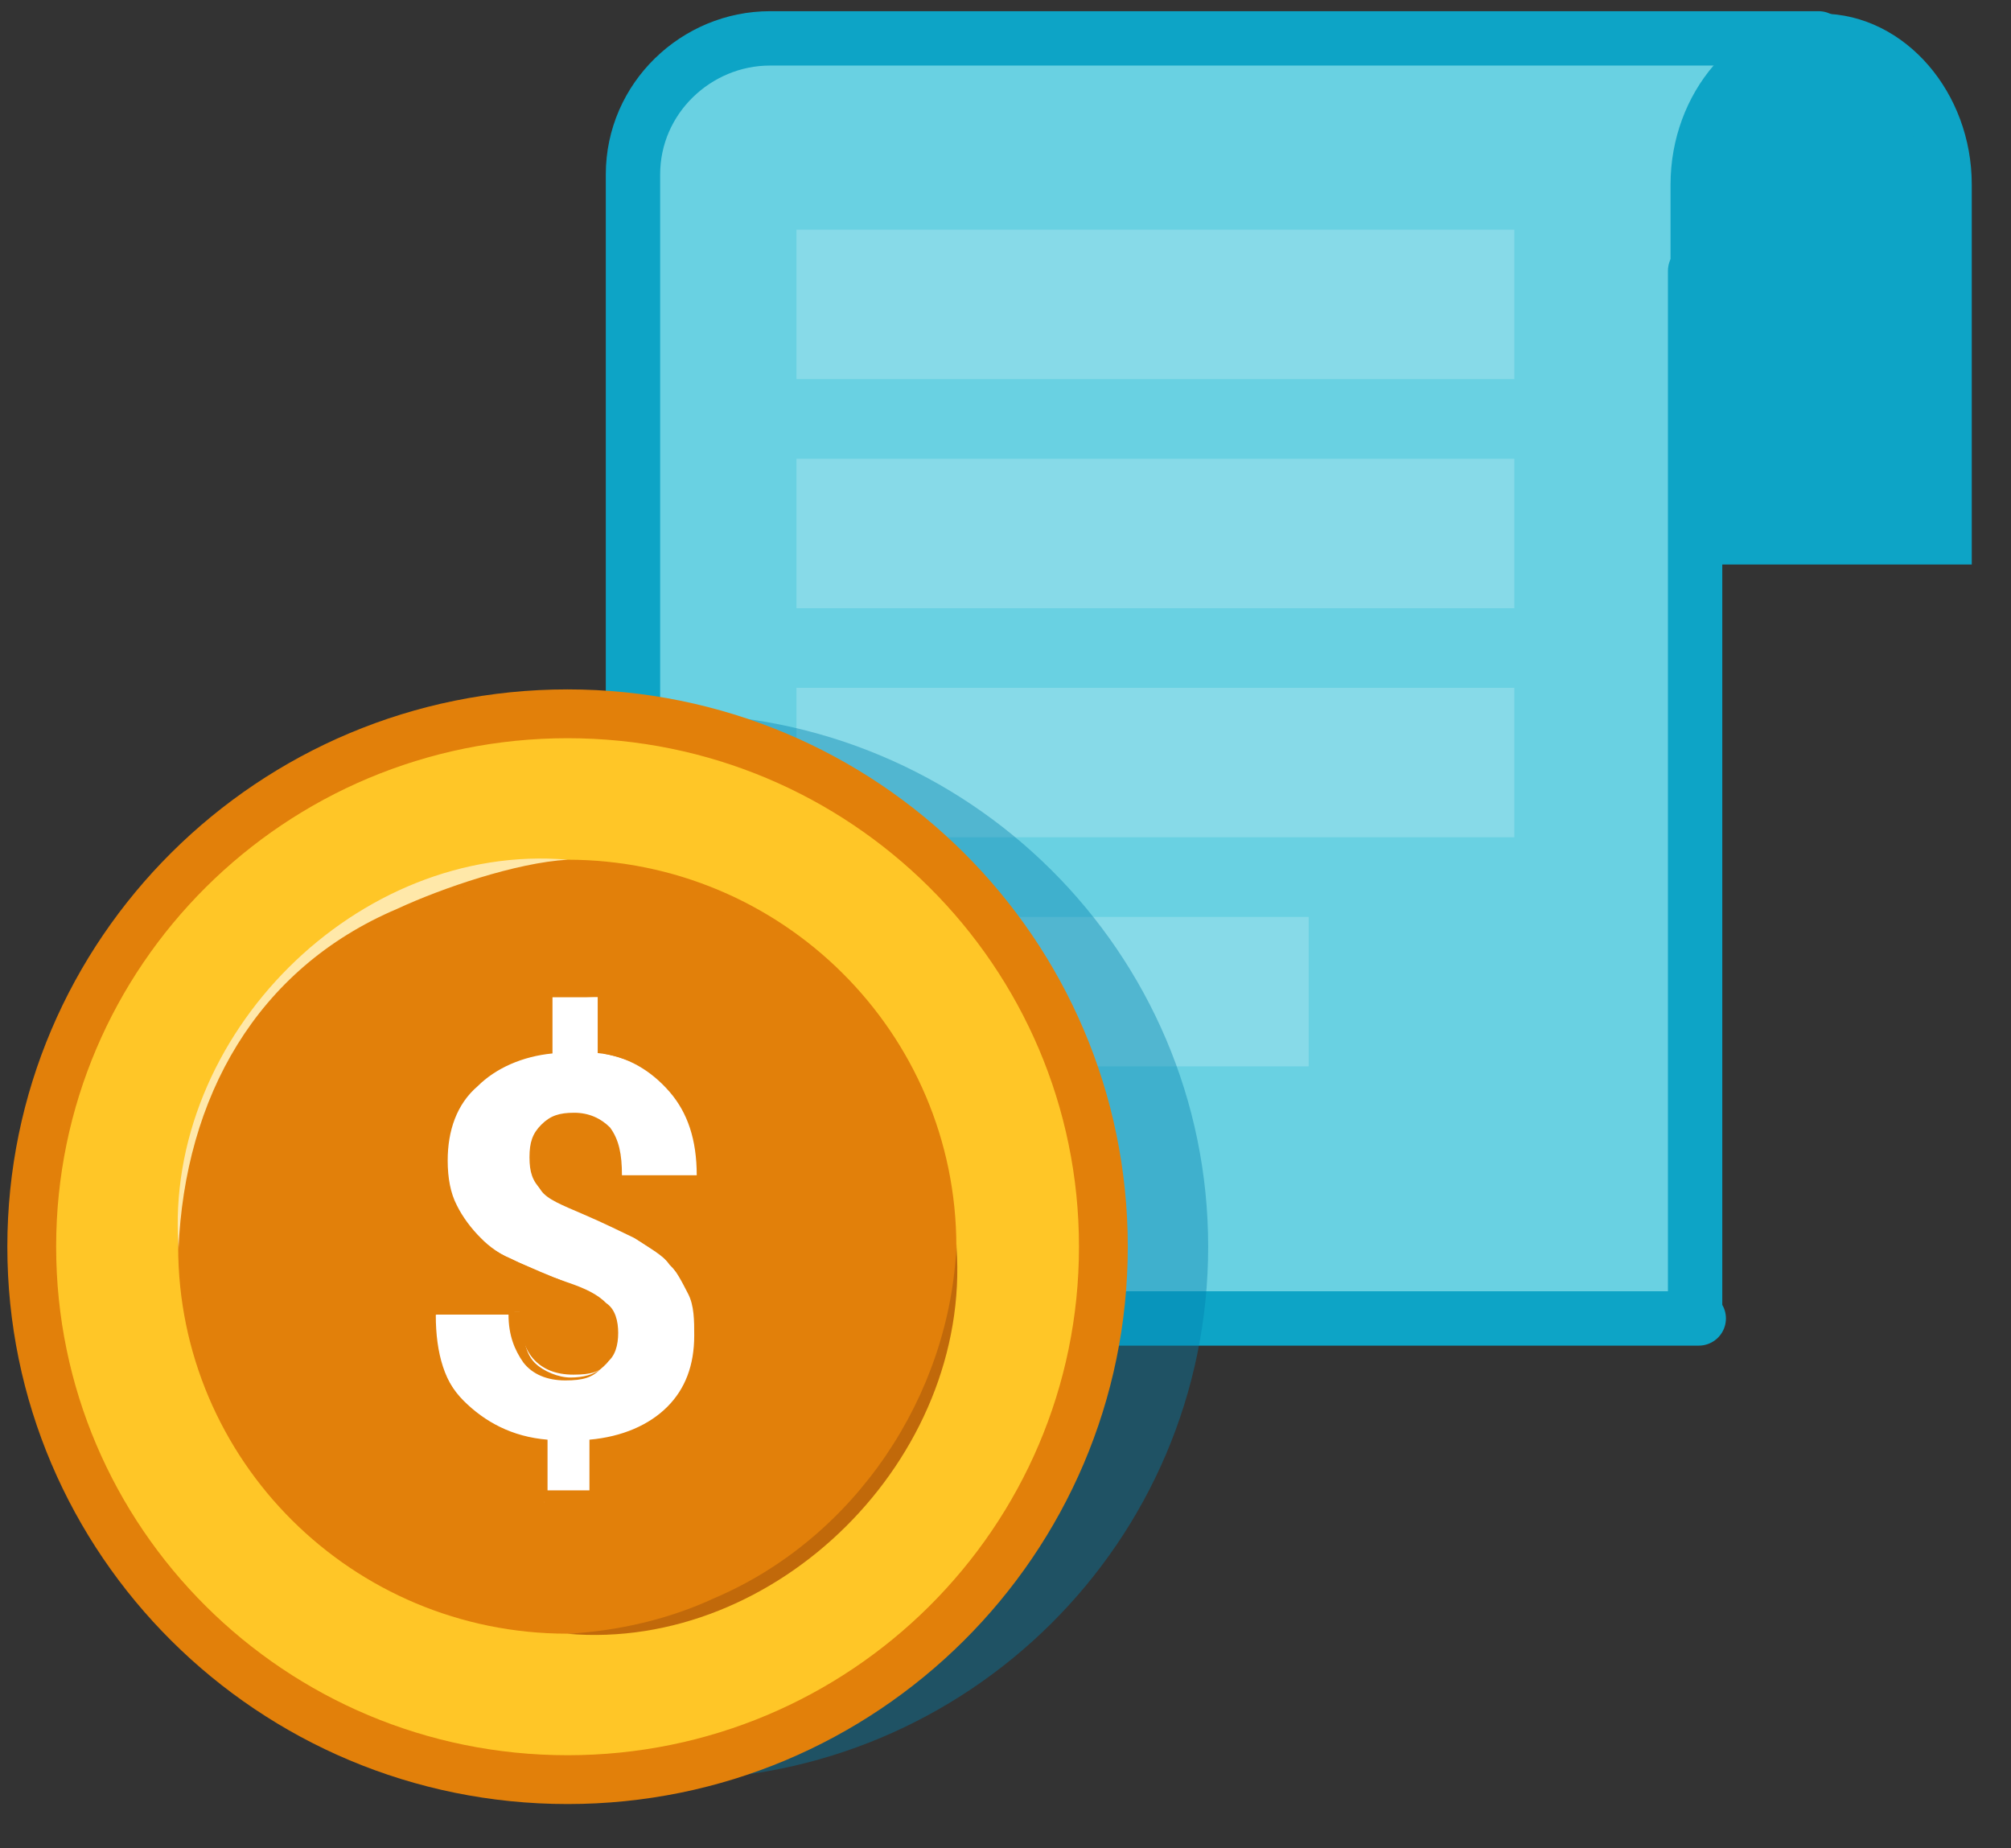
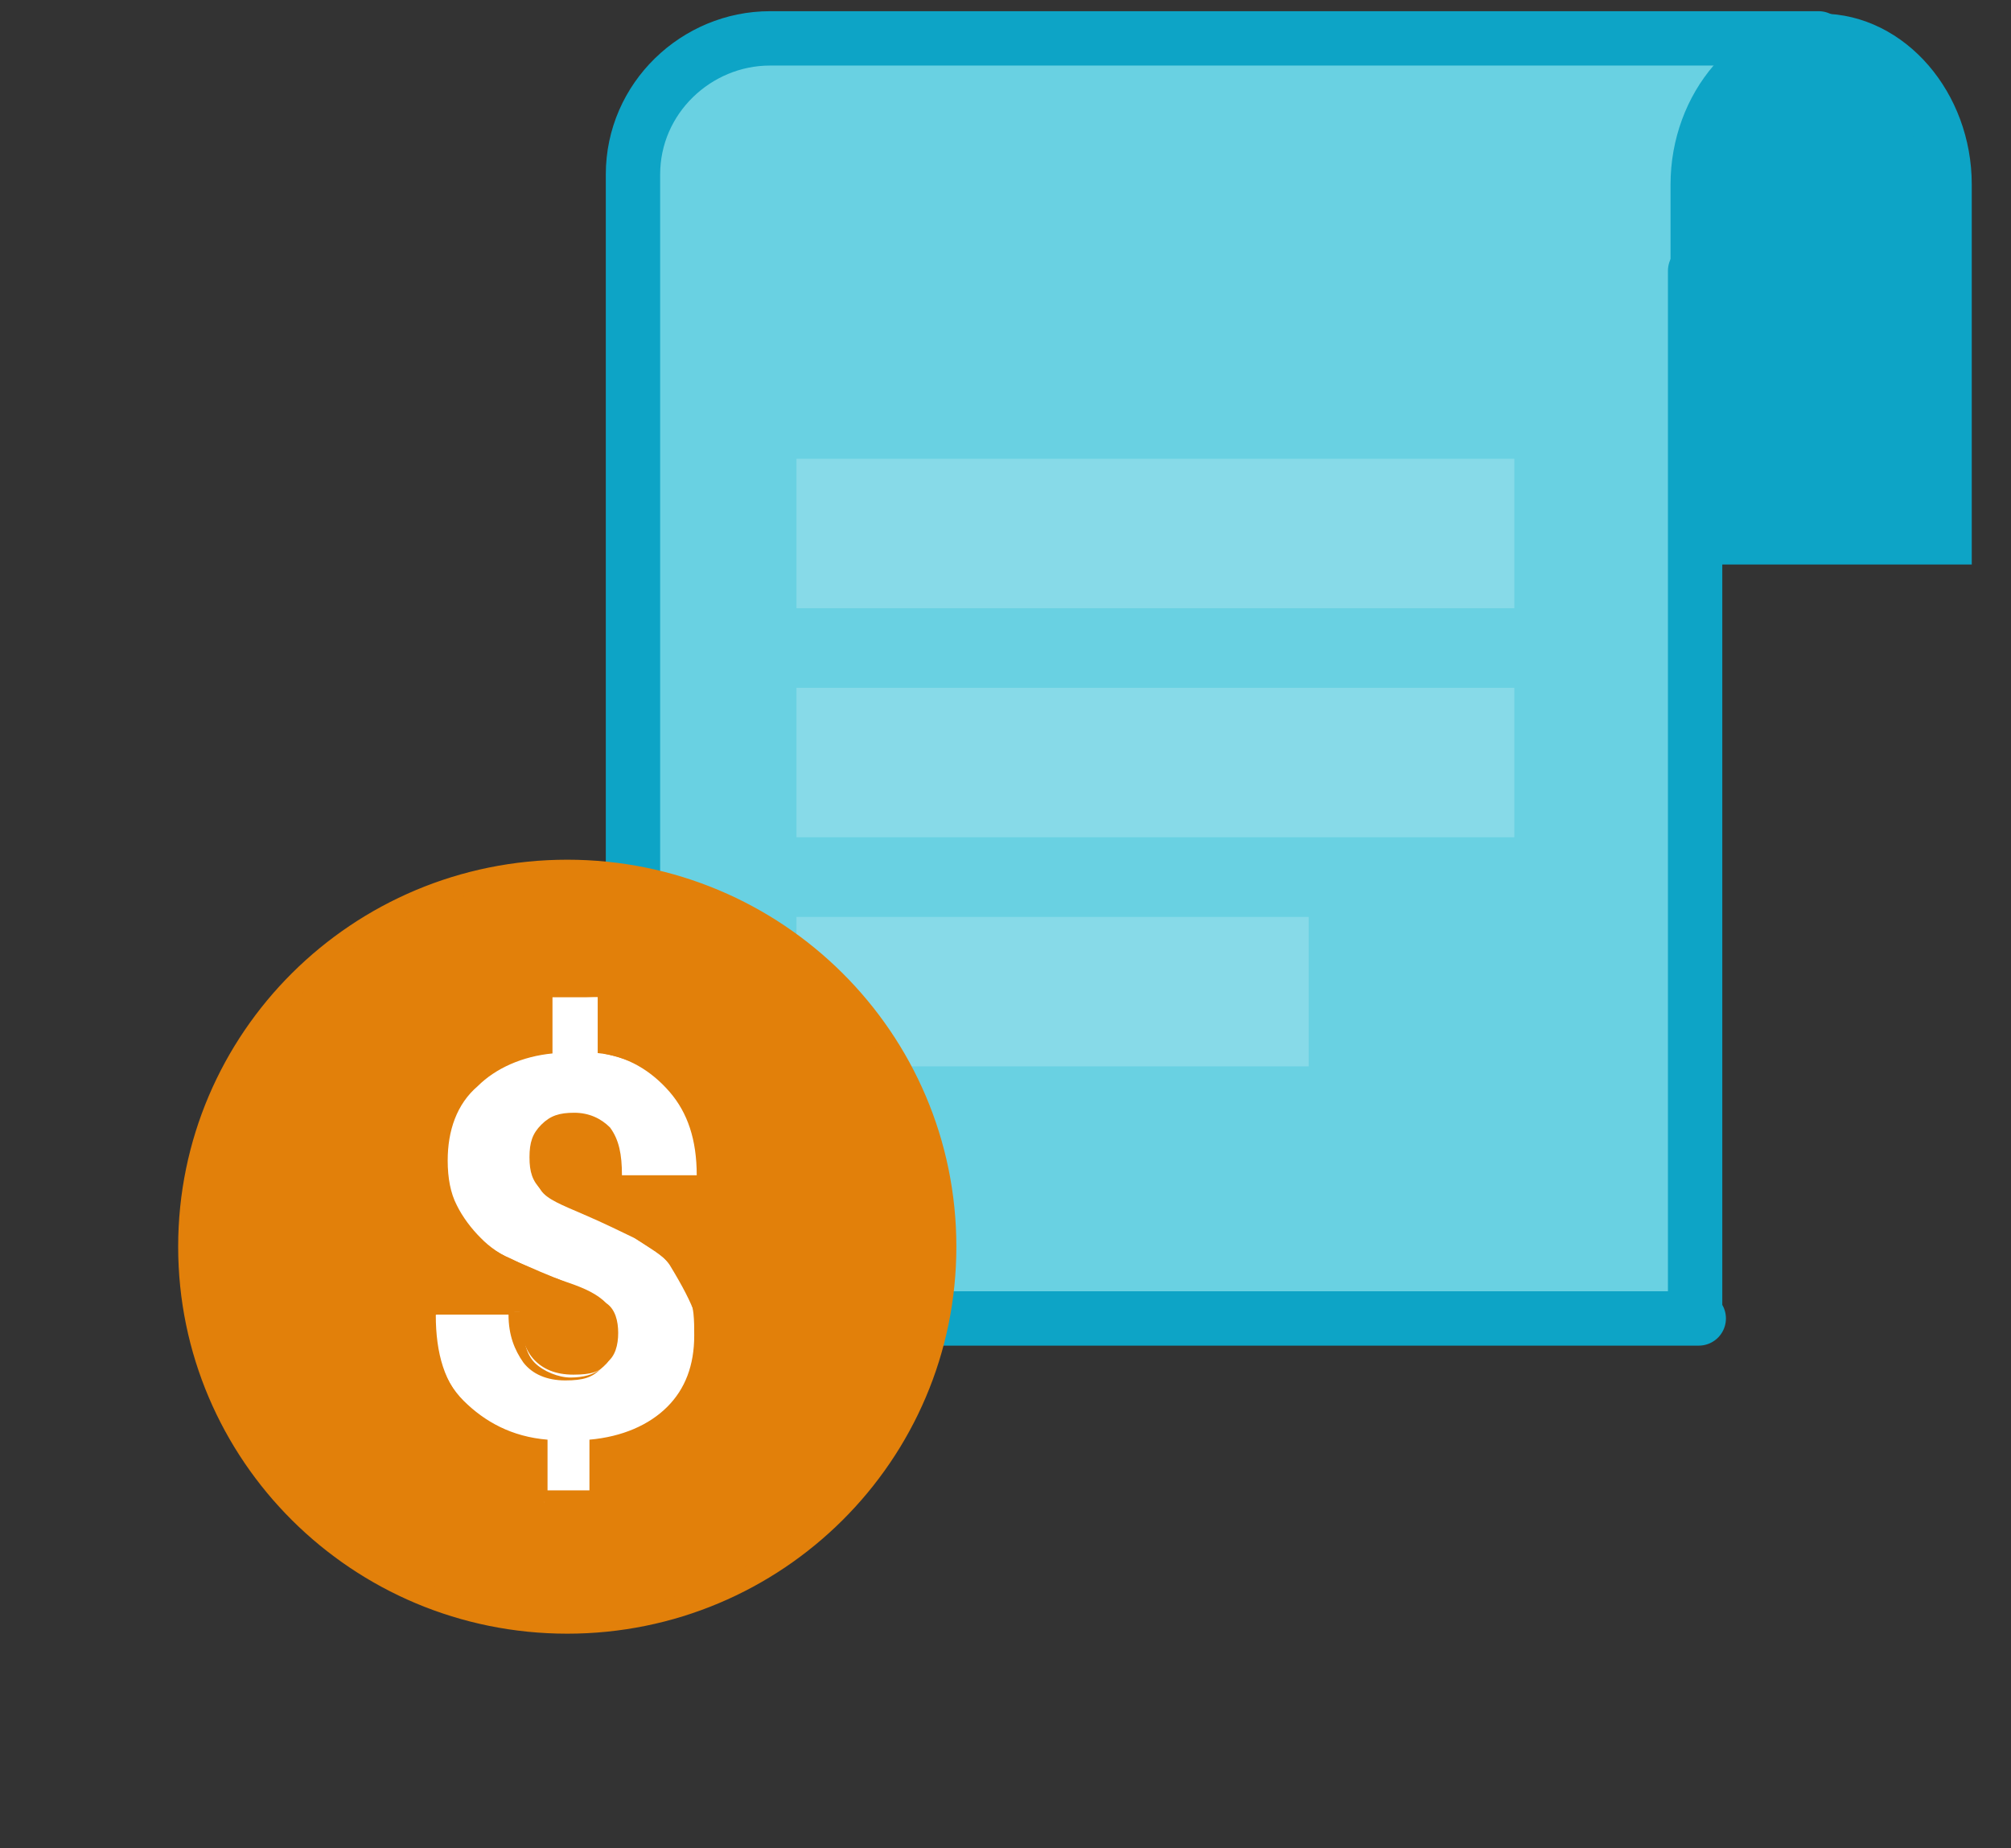
<svg xmlns="http://www.w3.org/2000/svg" width="37" height="34" viewBox="0 0 37 34" fill="none">
  <rect x="0" y="0" width="37" height="34" fill="#333333" stroke="none" />
  <path fill-rule="evenodd" clip-rule="evenodd" d="M31.255 24.254H11.646V3.21C11.646 1.805 12.814 0.706 14.165 0.706H33.461L31.188 4.982V24.254H31.249H31.255Z" fill="#69D1E2" stroke="#0DA4C6" stroke-linejoin="round" />
  <path d="M35.817 9.93H31.191V3.393C31.191 1.927 32.242 0.706 33.507 0.706C34.767 0.706 35.823 1.927 35.823 3.393V9.93H35.817Z" fill="#0DA4C6" stroke="#0DA4C6" stroke-width="0.91" stroke-miterlimit="10" />
-   <path opacity="0.2" d="M27.862 4.225H14.654V6.974H27.862V4.225Z" fill="white" />
  <path opacity="0.2" d="M27.862 8.44H14.654V11.189H27.862V8.44Z" fill="white" />
  <path opacity="0.2" d="M27.862 12.653H14.654V15.402H27.862V12.653Z" fill="white" />
  <path opacity="0.2" d="M24.078 16.868H14.654V19.617H24.078V16.868Z" fill="white" />
-   <path opacity="0.4" d="M12.37 32.738C17.815 32.738 22.229 28.349 22.229 22.934C22.229 17.52 17.815 13.131 12.37 13.131C6.926 13.131 2.512 17.52 2.512 22.934C2.512 28.349 6.926 32.738 12.37 32.738Z" fill="#0080AD" />
-   <path d="M10.443 32.738C15.887 32.738 20.301 28.349 20.301 22.934C20.301 17.52 15.887 13.131 10.443 13.131C4.998 13.131 0.584 17.52 0.584 22.934C0.584 28.349 4.998 32.738 10.443 32.738Z" fill="#FFC627" stroke="#E2800A" stroke-width="0.898" stroke-linejoin="round" />
  <path d="M10.437 16.015C14.281 16.015 17.396 19.113 17.396 22.933C17.396 26.754 14.281 29.853 10.437 29.853C6.592 29.853 3.478 26.754 3.478 22.933C3.478 19.113 6.592 16.015 10.437 16.015Z" fill="#E2800A" stroke="#E2800A" stroke-width="0.4" />
-   <path d="M10.059 27.536V26.551C9.401 26.499 8.902 26.221 8.569 25.837C8.184 25.454 8.018 24.905 8.018 24.191C8.018 24.138 9.56 24.138 9.56 24.138C9.56 24.574 9.673 24.852 9.832 25.018C9.991 25.183 10.218 25.288 10.55 25.288C10.883 25.288 11.049 25.236 11.155 25.07C11.321 24.957 11.374 24.739 11.374 24.521C11.374 24.303 11.321 24.085 11.155 23.973C10.989 23.807 10.77 23.702 10.437 23.589C10.104 23.477 9.779 23.319 9.499 23.206C9.22 23.093 9 22.935 8.842 22.77C8.675 22.605 8.509 22.386 8.403 22.168C8.29 21.95 8.237 21.672 8.237 21.349C8.237 20.8 8.403 20.311 8.789 19.981C9.121 19.65 9.613 19.432 10.165 19.379V18.342H11.102V19.379C11.654 19.492 12.093 19.71 12.425 20.093C12.758 20.477 12.924 21.026 12.924 21.68C12.924 21.732 11.382 21.732 11.382 21.732C11.382 21.296 11.329 21.018 11.163 20.853C10.996 20.687 10.83 20.582 10.558 20.582C10.286 20.582 10.119 20.635 10.006 20.8C9.893 20.913 9.787 21.131 9.787 21.349C9.787 21.567 9.84 21.732 9.953 21.898C10.066 22.063 10.339 22.168 10.724 22.334C11.11 22.499 11.442 22.665 11.662 22.77C11.934 22.935 12.161 23.041 12.319 23.266C12.486 23.431 12.652 23.649 12.705 23.867C12.818 24.085 12.871 24.364 12.871 24.687C12.871 25.236 12.705 25.724 12.319 26.055C11.987 26.386 11.495 26.604 10.943 26.657V27.641H10.006L10.059 27.529V27.536Z" fill="white" />
+   <path d="M10.059 27.536V26.551C9.401 26.499 8.902 26.221 8.569 25.837C8.184 25.454 8.018 24.905 8.018 24.191C8.018 24.138 9.56 24.138 9.56 24.138C9.56 24.574 9.673 24.852 9.832 25.018C9.991 25.183 10.218 25.288 10.55 25.288C10.883 25.288 11.049 25.236 11.155 25.07C11.321 24.957 11.374 24.739 11.374 24.521C11.374 24.303 11.321 24.085 11.155 23.973C10.989 23.807 10.77 23.702 10.437 23.589C10.104 23.477 9.779 23.319 9.499 23.206C9.22 23.093 9 22.935 8.842 22.77C8.675 22.605 8.509 22.386 8.403 22.168C8.29 21.95 8.237 21.672 8.237 21.349C8.237 20.8 8.403 20.311 8.789 19.981C9.121 19.65 9.613 19.432 10.165 19.379V18.342H11.102V19.379C11.654 19.492 12.093 19.71 12.425 20.093C12.758 20.477 12.924 21.026 12.924 21.68C12.924 21.732 11.382 21.732 11.382 21.732C11.382 21.296 11.329 21.018 11.163 20.853C10.996 20.687 10.83 20.582 10.558 20.582C10.286 20.582 10.119 20.635 10.006 20.8C9.893 20.913 9.787 21.131 9.787 21.349C9.787 21.567 9.84 21.732 9.953 21.898C10.066 22.063 10.339 22.168 10.724 22.334C11.11 22.499 11.442 22.665 11.662 22.77C11.934 22.935 12.161 23.041 12.319 23.266C12.818 24.085 12.871 24.364 12.871 24.687C12.871 25.236 12.705 25.724 12.319 26.055C11.987 26.386 11.495 26.604 10.943 26.657V27.641H10.006L10.059 27.529V27.536Z" fill="white" />
  <path d="M10.997 18.335V19.372C11.549 19.425 11.987 19.703 12.32 20.086C12.652 20.47 12.819 20.966 12.819 21.62H11.443C11.443 21.236 11.39 20.966 11.223 20.74C11.057 20.575 10.838 20.47 10.566 20.47C10.294 20.47 10.127 20.522 9.961 20.688C9.795 20.853 9.742 21.018 9.742 21.289C9.742 21.56 9.795 21.725 9.961 21.891C10.127 22.056 10.347 22.161 10.732 22.327C11.118 22.492 11.45 22.597 11.67 22.763C11.889 22.928 12.108 23.033 12.274 23.199C12.441 23.364 12.547 23.582 12.66 23.8C12.773 24.018 12.773 24.296 12.773 24.567C12.773 25.116 12.607 25.552 12.274 25.883C11.942 26.213 11.45 26.431 10.845 26.484V27.416H10.074V26.484C9.417 26.431 8.918 26.153 8.532 25.77C8.146 25.386 7.98 24.837 7.98 24.183H9.356C9.356 24.567 9.47 24.837 9.628 25.063C9.795 25.281 10.067 25.394 10.399 25.394C10.732 25.394 10.898 25.341 11.057 25.176C11.223 25.011 11.277 24.845 11.277 24.574C11.277 24.304 11.223 24.078 11.057 23.973C10.891 23.808 10.672 23.702 10.286 23.537C9.953 23.424 9.628 23.266 9.401 23.154C9.129 23.041 8.903 22.883 8.744 22.718C8.577 22.552 8.411 22.334 8.305 22.116C8.192 21.898 8.139 21.62 8.139 21.297C8.139 20.748 8.305 20.312 8.638 19.981C8.971 19.65 9.462 19.432 10.014 19.38V18.342H10.785M11.163 18.222H10.059V19.259C9.507 19.312 9.069 19.53 8.736 19.913C8.351 20.297 8.184 20.793 8.184 21.334C8.184 21.875 8.237 21.936 8.351 22.214C8.464 22.432 8.623 22.65 8.789 22.868C8.955 23.033 9.228 23.199 9.507 23.364C9.78 23.477 10.059 23.635 10.445 23.747C10.777 23.86 10.997 24.018 11.103 24.131C11.208 24.244 11.269 24.401 11.269 24.68C11.269 24.958 11.216 25.063 11.05 25.176C10.936 25.289 10.717 25.341 10.498 25.341C10.278 25.341 9.999 25.229 9.84 25.071C9.674 24.905 9.621 24.635 9.621 24.304V24.138H7.912V24.304C7.912 25.018 8.131 25.567 8.517 26.003C8.903 26.386 9.401 26.657 10.006 26.717V27.702H11.11V26.717C11.662 26.664 12.153 26.446 12.486 26.116C12.872 25.732 13.038 25.296 13.038 24.695C13.038 24.093 13.038 24.093 12.872 23.875C12.758 23.657 12.652 23.439 12.433 23.221C12.267 23.056 12.048 22.89 11.775 22.725C11.503 22.56 11.223 22.454 10.785 22.289C10.399 22.124 10.18 22.018 10.067 21.853C9.953 21.74 9.9 21.582 9.9 21.357C9.9 21.131 9.953 20.973 10.067 20.861C10.18 20.748 10.339 20.695 10.566 20.695C10.793 20.695 10.951 20.748 11.065 20.913C11.178 21.079 11.284 21.349 11.284 21.68V21.846H12.993V21.68C12.993 21.026 12.826 20.477 12.494 20.034C12.161 19.65 11.723 19.38 11.171 19.267V18.229L11.163 18.222Z" fill="#E2800A" />
-   <path d="M3.284 22.934C3.012 19.048 6.588 15.484 10.444 15.815C9.506 15.868 8.129 16.337 7.305 16.72C4.719 17.818 3.398 20.19 3.284 22.987V22.934Z" fill="#FFE8A9" />
-   <path d="M17.599 22.936C17.871 26.823 14.295 30.386 10.44 30.055C11.377 30.003 12.314 29.785 13.139 29.401C15.724 28.303 17.486 25.68 17.599 22.883V22.936Z" fill="#C1690A" />
</svg>